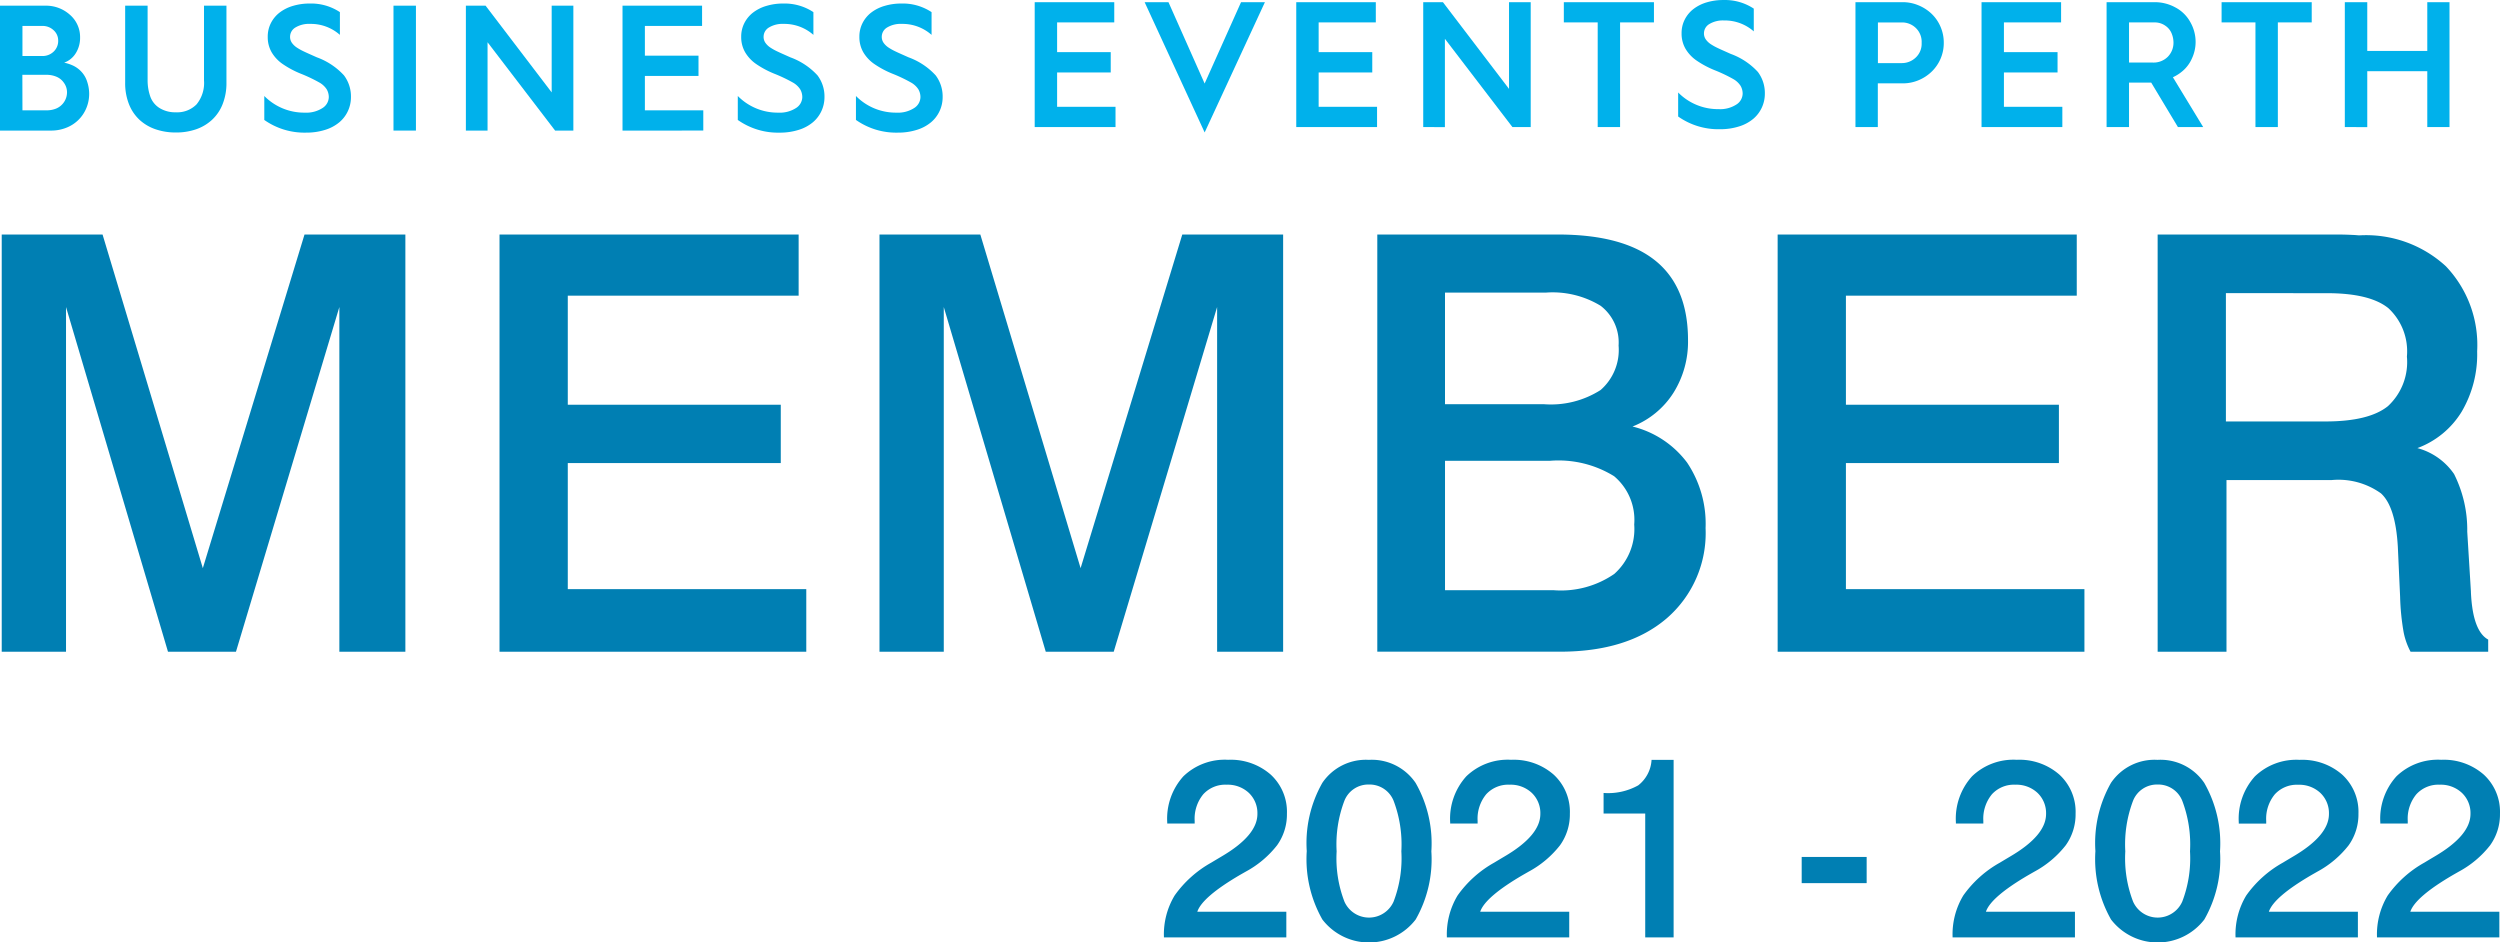
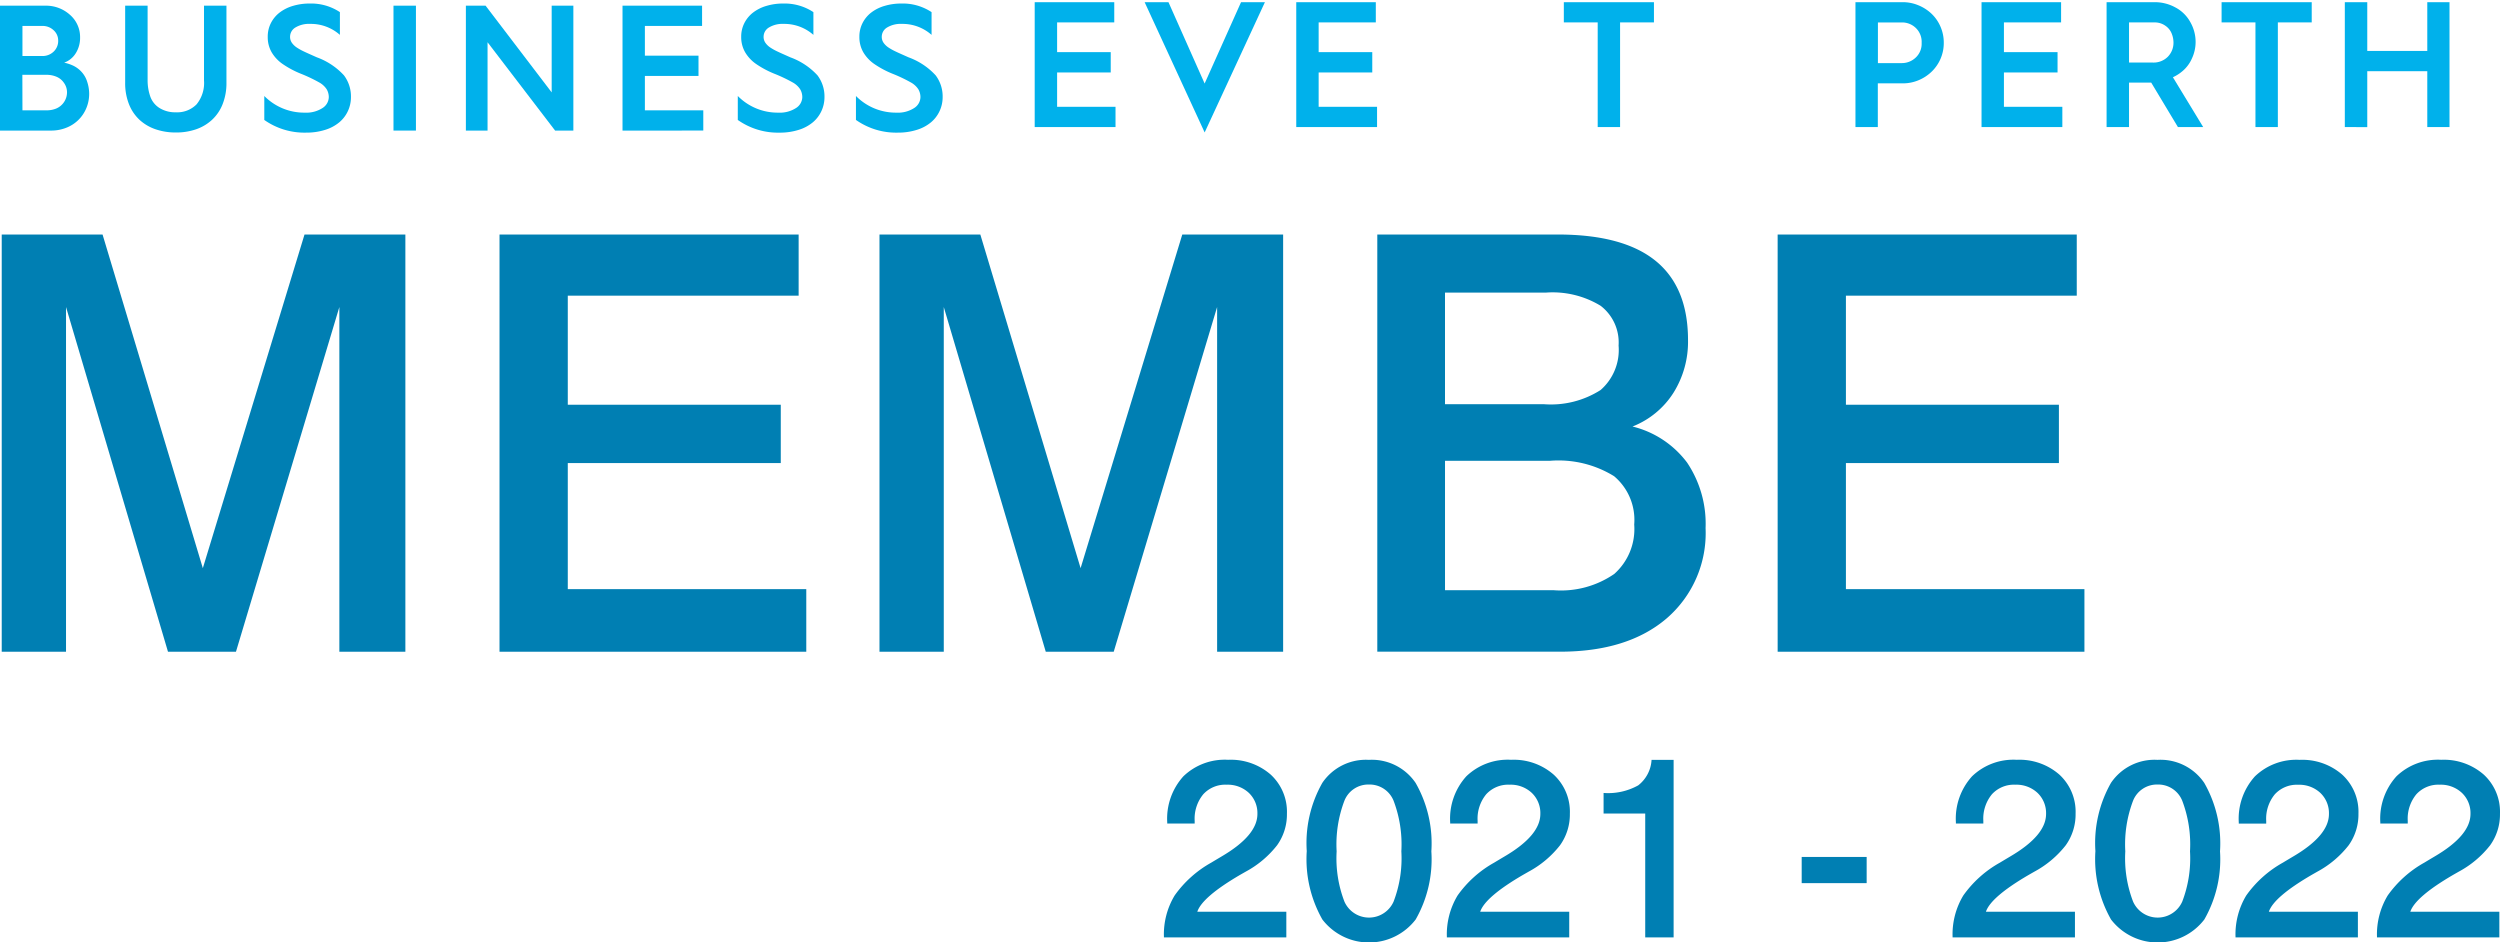
<svg xmlns="http://www.w3.org/2000/svg" width="200.476" height="75.579" viewBox="0 0 200.476 75.579">
  <g id="full-rgb" transform="translate(0 0.002)">
    <g id="Group_111" data-name="Group 111" transform="translate(0 -0.002)">
      <path id="fullLogo" d="M.131,17.855H8.217l8.041,26.756,8.154-26.756H32.5V51.312H27.206V23.67L18.915,51.312H13.464L5.287,23.67V51.312H.131Z" transform="translate(0.007 0.951)" fill="#007fb3" />
      <path id="fullLogo-2" data-name="fullLogo" d="M38.035,17.855H62.021v4.906H43.509v8.745h17.08v4.679H43.509V46.293H62.634v5.02h-24.6Z" transform="translate(2.022 0.951)" fill="#007fb3" />
      <path id="fullLogo-3" data-name="fullLogo" d="M66.966,17.855h8.087l8.041,26.756,8.154-26.756h8.087V51.312H94.041V23.67L85.75,51.312H80.3L72.122,23.67V51.312H66.966Z" transform="translate(3.56 0.951)" fill="#007fb3" />
      <path id="fullLogo-4" data-name="fullLogo" d="M104.87,17.855h14.469q5.247,0,7.848,2.112t2.6,6.36a7.7,7.7,0,0,1-1.17,4.224,6.847,6.847,0,0,1-3.282,2.7,7.786,7.786,0,0,1,4.372,2.885,8.8,8.8,0,0,1,1.488,5.269,9.022,9.022,0,0,1-3.123,7.234q-3.123,2.669-8.552,2.669H104.87Zm5.429,4.656V31.46h7.9a7.407,7.407,0,0,0,4.577-1.135,4.262,4.262,0,0,0,1.443-3.566,3.7,3.7,0,0,0-1.443-3.191,7.4,7.4,0,0,0-4.373-1.056ZM110.3,36v10.38h8.745a7.526,7.526,0,0,0,4.827-1.306,4.814,4.814,0,0,0,1.6-3.964,4.573,4.573,0,0,0-1.612-3.873A8.479,8.479,0,0,0,118.725,36Z" transform="translate(5.576 0.951)" fill="#007fb3" />
      <path id="fullLogo-5" data-name="fullLogo" d="M135.354,17.855H159.34v4.906H140.829v8.745h17.08v4.679h-17.08V46.293h19.126v5.02h-24.6Z" transform="translate(7.196 0.951)" fill="#007fb3" />
-       <path id="fullLogo-6" data-name="fullLogo" d="M164.287,17.855H178.71q.659,0,1.453.045c.166.015.265.023.295.023A9.454,9.454,0,0,1,187.4,20.4a9.14,9.14,0,0,1,2.509,6.814,9.064,9.064,0,0,1-1.249,4.861,7.006,7.006,0,0,1-3.544,2.907,5.194,5.194,0,0,1,2.941,2.079,9.939,9.939,0,0,1,1.057,4.622l.294,4.793v.045q.136,3.135,1.386,3.816v.976h-6.224a5.632,5.632,0,0,1-.555-1.556,19.091,19.091,0,0,1-.284-2.85l-.182-4q-.182-3.225-1.351-4.293a5.848,5.848,0,0,0-3.964-1.068h-8.426V51.312h-5.52Zm5.474,4.7V32.846h7.972q3.5,0,5.02-1.227a4.81,4.81,0,0,0,1.523-3.975,4.709,4.709,0,0,0-1.489-3.884q-1.488-1.2-4.917-1.2Z" transform="translate(8.735 0.951)" fill="#007fb3" />
      <path id="fullLogo-7" data-name="fullLogo" d="M91.3,70.035h7.139v2.058H88.623v-.06a6.032,6.032,0,0,1,.86-3.3,8.908,8.908,0,0,1,2.928-2.63q.278-.168.816-.488,2.893-1.69,2.893-3.42a2.237,2.237,0,0,0-.686-1.69,2.47,2.47,0,0,0-1.78-.656,2.387,2.387,0,0,0-1.879.771,3.08,3.08,0,0,0-.686,2.123v.219h-2.2v-.1a5.057,5.057,0,0,1,1.293-3.684,4.779,4.779,0,0,1,3.589-1.327,4.861,4.861,0,0,1,3.416,1.188,4.05,4.05,0,0,1,1.3,3.137,4.248,4.248,0,0,1-.786,2.525,8,8,0,0,1-2.515,2.118l-.4.228Q91.7,68.843,91.3,70.035Z" transform="translate(4.712 3.077)" fill="#007fb3" />
      <path id="fullLogo-8" data-name="fullLogo" d="M104.481,57.856a4.243,4.243,0,0,1,3.748,1.849,9.765,9.765,0,0,1,1.263,5.489,9.728,9.728,0,0,1-1.258,5.463,4.716,4.716,0,0,1-7.482,0A9.8,9.8,0,0,1,99.5,65.173a9.776,9.776,0,0,1,1.253-5.478A4.216,4.216,0,0,1,104.481,57.856Zm0,1.979a2.059,2.059,0,0,0-1.959,1.292,9.857,9.857,0,0,0-.626,4.067,9.681,9.681,0,0,0,.626,4.032,2.157,2.157,0,0,0,3.938.005,9.679,9.679,0,0,0,.626-4.037,9.859,9.859,0,0,0-.626-4.067,2.073,2.073,0,0,0-1.979-1.292Z" transform="translate(5.289 3.077)" fill="#007fb3" />
      <path id="fullLogo-9" data-name="fullLogo" d="M112.841,70.035h7.139v2.058h-9.813v-.06a6.032,6.032,0,0,1,.86-3.3,8.908,8.908,0,0,1,2.928-2.63q.278-.169.816-.488,2.893-1.69,2.893-3.42a2.237,2.237,0,0,0-.686-1.69,2.469,2.469,0,0,0-1.78-.656,2.387,2.387,0,0,0-1.879.771,3.08,3.08,0,0,0-.686,2.123v.219h-2.2v-.1a5.057,5.057,0,0,1,1.293-3.684,4.779,4.779,0,0,1,3.589-1.327,4.86,4.86,0,0,1,3.416,1.188,4.05,4.05,0,0,1,1.3,3.137,4.248,4.248,0,0,1-.786,2.525,8,8,0,0,1-2.515,2.118l-.4.228Q113.238,68.843,112.841,70.035Z" transform="translate(5.857 3.077)" fill="#007fb3" />
      <path id="fullLogo-10" data-name="fullLogo" d="M125.947,57.855h1.769V72.093h-2.277V62.161H122.1V60.51a4.951,4.951,0,0,0,2.779-.611A2.783,2.783,0,0,0,125.947,57.855Z" transform="translate(6.492 3.078)" fill="#007fb3" />
      <path id="fullLogo-11" data-name="fullLogo" d="M137.184,65.248h5.21v2.1h-5.21Z" transform="translate(7.294 3.471)" fill="#007fb3" />
      <path id="fullLogo-12" data-name="fullLogo" d="M151.348,70.035h7.139v2.058h-9.813v-.06a6.032,6.032,0,0,1,.86-3.3,8.909,8.909,0,0,1,2.928-2.63q.279-.168.816-.488,2.893-1.69,2.893-3.42a2.237,2.237,0,0,0-.686-1.69,2.47,2.47,0,0,0-1.78-.656,2.387,2.387,0,0,0-1.879.771,3.081,3.081,0,0,0-.686,2.123v.219h-2.2v-.1a5.057,5.057,0,0,1,1.293-3.684,4.779,4.779,0,0,1,3.589-1.327,4.861,4.861,0,0,1,3.416,1.188,4.05,4.05,0,0,1,1.3,3.137,4.248,4.248,0,0,1-.786,2.525,8,8,0,0,1-2.515,2.118l-.4.228Q151.745,68.843,151.348,70.035Z" transform="translate(7.904 3.077)" fill="#007fb3" />
      <path id="fullLogo-13" data-name="fullLogo" d="M164.531,57.856a4.243,4.243,0,0,1,3.748,1.849,9.766,9.766,0,0,1,1.263,5.489,9.728,9.728,0,0,1-1.258,5.463,4.716,4.716,0,0,1-7.482,0,9.8,9.8,0,0,1-1.253-5.483A9.776,9.776,0,0,1,160.8,59.7,4.216,4.216,0,0,1,164.531,57.856Zm0,1.979a2.059,2.059,0,0,0-1.959,1.292,9.857,9.857,0,0,0-.626,4.067,9.681,9.681,0,0,0,.626,4.032,2.157,2.157,0,0,0,3.938.005,9.678,9.678,0,0,0,.626-4.037,9.86,9.86,0,0,0-.626-4.067,2.073,2.073,0,0,0-1.979-1.292Z" transform="translate(8.482 3.077)" fill="#007fb3" />
      <path id="fullLogo-14" data-name="fullLogo" d="M172.891,70.035h7.139v2.058h-9.813v-.06a6.033,6.033,0,0,1,.86-3.3A8.91,8.91,0,0,1,174,66.108q.279-.169.816-.488,2.894-1.69,2.893-3.42a2.237,2.237,0,0,0-.686-1.69,2.469,2.469,0,0,0-1.78-.656,2.387,2.387,0,0,0-1.879.771,3.08,3.08,0,0,0-.686,2.123v.219h-2.2v-.1a5.057,5.057,0,0,1,1.293-3.684,4.779,4.779,0,0,1,3.589-1.327,4.86,4.86,0,0,1,3.415,1.188,4.05,4.05,0,0,1,1.3,3.137,4.249,4.249,0,0,1-.786,2.525,8,8,0,0,1-2.515,2.118l-.4.228Q173.288,68.843,172.891,70.035Z" transform="translate(9.05 3.077)" fill="#007fb3" />
      <path id="fullLogo-15" data-name="fullLogo" d="M183.661,70.035h7.14v2.058h-9.813v-.06a6.033,6.033,0,0,1,.86-3.3,8.907,8.907,0,0,1,2.929-2.63q.278-.169.815-.488,2.894-1.69,2.894-3.42a2.232,2.232,0,0,0-.687-1.69,2.469,2.469,0,0,0-1.779-.656,2.383,2.383,0,0,0-1.878.771,3.073,3.073,0,0,0-.687,2.123v.219h-2.2v-.1a5.058,5.058,0,0,1,1.293-3.684,4.78,4.78,0,0,1,3.589-1.327,4.858,4.858,0,0,1,3.414,1.188,4.047,4.047,0,0,1,1.3,3.137,4.241,4.241,0,0,1-.786,2.526,7.981,7.981,0,0,1-2.516,2.118l-.4.228Q184.06,68.843,183.661,70.035Z" transform="translate(9.623 3.077)" fill="#007fb3" />
      <path id="fullLogo-16" data-name="fullLogo" d="M35.473,10.446V.43h1.58l5.3,6.954V.43h1.739V10.446H42.628L37.211,3.362v7.084Z" transform="translate(1.886 0.025)" fill="#00b1eb" />
-       <path id="fullLogo-17" data-name="fullLogo" d="M108.367,10.179V.164h1.58l5.3,6.954V.164h1.739V10.179h-1.466L110.105,3.1v7.083Z" transform="translate(5.762 0.011)" fill="#00b1eb" />
      <path id="fullLogo-18" data-name="fullLogo" d="M0,10.446V.431H3.621a2.862,2.862,0,0,1,1.99.733,2.359,2.359,0,0,1,.811,1.825,2.291,2.291,0,0,1-.345,1.25A1.819,1.819,0,0,1,5.144,5a3.26,3.26,0,0,1,.718.237,2.184,2.184,0,0,1,.675.5A2.1,2.1,0,0,1,7,6.559a3.1,3.1,0,0,1,.151.927,2.97,2.97,0,0,1-.23,1.164,2.839,2.839,0,0,1-1.617,1.573,3.251,3.251,0,0,1-1.2.223ZM1.8,4.468H3.377A1.284,1.284,0,0,0,4.3,4.116a1.174,1.174,0,0,0,.366-.884A1.1,1.1,0,0,0,4.3,2.4a1.281,1.281,0,0,0-.912-.345H1.8Zm0,4.354H3.808a1.962,1.962,0,0,0,.682-.137,1.415,1.415,0,0,0,.884-1.3A1.292,1.292,0,0,0,5.115,6.6a1.357,1.357,0,0,0-.632-.489,2.023,2.023,0,0,0-.69-.137h-2Z" transform="translate(0 0.025)" fill="#00b1eb" />
      <path id="fullLogo-19" data-name="fullLogo" d="M9.53,6.609V.43h1.8V6.422a3.922,3.922,0,0,0,.2,1.25,1.787,1.787,0,0,0,.74.956A2.378,2.378,0,0,0,13.6,8.98a2.175,2.175,0,0,0,1.652-.633,2.7,2.7,0,0,0,.6-1.925V.43h1.8V6.609a4.554,4.554,0,0,1-.309,1.724A3.412,3.412,0,0,1,16.477,9.6a3.633,3.633,0,0,1-1.293.754A4.909,4.909,0,0,1,13.6,10.6,4.971,4.971,0,0,1,12,10.352,3.62,3.62,0,0,1,10.7,9.6a3.408,3.408,0,0,1-.862-1.265A4.55,4.55,0,0,1,9.53,6.609Z" transform="translate(0.507 0.025)" fill="#00b1eb" />
      <path id="fullLogo-20" data-name="fullLogo" d="M20.124,9.607V7.681a4.483,4.483,0,0,0,3.247,1.336,2.39,2.39,0,0,0,1.415-.366,1.058,1.058,0,0,0,.51-.869,1.248,1.248,0,0,0-.165-.632,1.681,1.681,0,0,0-.6-.553,12.126,12.126,0,0,0-1.473-.7,7.606,7.606,0,0,1-1.466-.783,3,3,0,0,1-.884-.948A2.424,2.424,0,0,1,20.4,2.94a2.394,2.394,0,0,1,.251-1.1,2.492,2.492,0,0,1,.7-.848A3.258,3.258,0,0,1,22.43.454,4.62,4.62,0,0,1,23.759.267a4.189,4.189,0,0,1,2.428.69V2.781A3.513,3.513,0,0,0,23.8,1.9a2.1,2.1,0,0,0-1.178.287.866.866,0,0,0-.431.747.825.825,0,0,0,.158.5,1.486,1.486,0,0,0,.388.366,4.245,4.245,0,0,0,.481.273q.251.122.625.287l.5.223a5.492,5.492,0,0,1,2.17,1.444,2.81,2.81,0,0,1,.56,1.746,2.639,2.639,0,0,1-.237,1.1,2.6,2.6,0,0,1-.69.913,3.282,3.282,0,0,1-1.142.611,4.987,4.987,0,0,1-1.538.223,5.592,5.592,0,0,1-3.347-1.02Z" transform="translate(1.07 0.016)" fill="#00b1eb" />
      <path id="fullLogo-21" data-name="fullLogo" d="M29.961,10.446V.43h1.8V10.446Z" transform="translate(1.593 0.025)" fill="#00b1eb" />
      <path id="fullLogo-22" data-name="fullLogo" d="M47.4,10.446V.43h6.38V2.054H49.193V4.439h4.3V6.063h-4.3V8.822h4.684v1.623Z" transform="translate(2.52 0.025)" fill="#00b1eb" />
      <path id="fullLogo-23" data-name="fullLogo" d="M56.177,9.607V7.681a4.482,4.482,0,0,0,3.247,1.336,2.39,2.39,0,0,0,1.415-.366,1.058,1.058,0,0,0,.51-.869,1.248,1.248,0,0,0-.165-.632,1.682,1.682,0,0,0-.6-.553,12.134,12.134,0,0,0-1.473-.7,7.606,7.606,0,0,1-1.466-.783,3,3,0,0,1-.884-.948A2.424,2.424,0,0,1,56.45,2.94a2.393,2.393,0,0,1,.251-1.1,2.494,2.494,0,0,1,.7-.848A3.259,3.259,0,0,1,58.483.454,4.621,4.621,0,0,1,59.812.267a4.189,4.189,0,0,1,2.428.69V2.781A3.513,3.513,0,0,0,59.855,1.9a2.1,2.1,0,0,0-1.178.287.866.866,0,0,0-.431.747.827.827,0,0,0,.158.5,1.485,1.485,0,0,0,.388.367,4.244,4.244,0,0,0,.481.273q.251.122.625.287l.5.223a5.492,5.492,0,0,1,2.17,1.444,2.811,2.811,0,0,1,.56,1.746,2.638,2.638,0,0,1-.237,1.1,2.6,2.6,0,0,1-.69.913,3.281,3.281,0,0,1-1.142.611,4.986,4.986,0,0,1-1.538.223,5.592,5.592,0,0,1-3.348-1.02Z" transform="translate(2.987 0.016)" fill="#00b1eb" />
      <path id="fullLogo-24" data-name="fullLogo" d="M65.174,9.607V7.681a4.482,4.482,0,0,0,3.247,1.336,2.39,2.39,0,0,0,1.415-.366,1.058,1.058,0,0,0,.51-.869,1.248,1.248,0,0,0-.165-.632,1.682,1.682,0,0,0-.6-.553,12.134,12.134,0,0,0-1.473-.7,7.606,7.606,0,0,1-1.466-.783,3,3,0,0,1-.884-.948,2.424,2.424,0,0,1-.309-1.228,2.394,2.394,0,0,1,.251-1.1,2.5,2.5,0,0,1,.7-.848A3.259,3.259,0,0,1,67.48.454,4.621,4.621,0,0,1,68.81.267a4.189,4.189,0,0,1,2.428.69V2.781A3.513,3.513,0,0,0,68.853,1.9a2.1,2.1,0,0,0-1.178.287.866.866,0,0,0-.431.747.827.827,0,0,0,.158.5,1.485,1.485,0,0,0,.388.366,4.235,4.235,0,0,0,.481.273q.251.122.625.287l.5.223a5.492,5.492,0,0,1,2.17,1.444,2.811,2.811,0,0,1,.56,1.746,2.638,2.638,0,0,1-.237,1.1,2.6,2.6,0,0,1-.69.913,3.281,3.281,0,0,1-1.142.611,4.985,4.985,0,0,1-1.538.223,5.592,5.592,0,0,1-3.347-1.02Z" transform="translate(3.465 0.016)" fill="#00b1eb" />
      <path id="fullLogo-25" data-name="fullLogo" d="M78.784,10.179V.164h6.38V1.787H80.581V4.172h4.3V5.8h-4.3V8.556h4.684v1.623Z" transform="translate(4.189 0.011)" fill="#00b1eb" />
      <path id="fullLogo-26" data-name="fullLogo" d="M91.968,10.61,87.155.164h1.911l2.9,6.523L94.886.164H96.8Z" transform="translate(4.634 0.011)" fill="#00b1eb" />
      <path id="fullLogo-27" data-name="fullLogo" d="M98.7,10.179V.164h6.38V1.787h-4.584V4.172h4.3V5.8h-4.3V8.556h4.684v1.623Z" transform="translate(5.247 0.011)" fill="#00b1eb" />
      <path id="fullLogo-28" data-name="fullLogo" d="M121.789,10.179V1.787h-2.716V.164H126.3V1.787h-2.716v8.391Z" transform="translate(6.331 0.011)" fill="#00b1eb" />
-       <path id="fullLogo-29" data-name="fullLogo" d="M127.778,9.34V7.414a4.482,4.482,0,0,0,3.247,1.336,2.389,2.389,0,0,0,1.415-.366,1.057,1.057,0,0,0,.51-.869,1.247,1.247,0,0,0-.165-.632,1.682,1.682,0,0,0-.6-.553,12.145,12.145,0,0,0-1.473-.7,7.607,7.607,0,0,1-1.466-.783,3,3,0,0,1-.884-.948,2.424,2.424,0,0,1-.309-1.229,2.392,2.392,0,0,1,.251-1.1,2.49,2.49,0,0,1,.7-.848,3.254,3.254,0,0,1,1.078-.539A4.621,4.621,0,0,1,131.414,0a4.188,4.188,0,0,1,2.428.69V2.515a3.513,3.513,0,0,0-2.385-.876,2.1,2.1,0,0,0-1.178.287.866.866,0,0,0-.431.748.827.827,0,0,0,.158.5,1.485,1.485,0,0,0,.388.366,4.26,4.26,0,0,0,.481.273q.251.122.625.287l.5.223a5.494,5.494,0,0,1,2.17,1.444,2.811,2.811,0,0,1,.56,1.746,2.636,2.636,0,0,1-.237,1.1,2.6,2.6,0,0,1-.69.913,3.282,3.282,0,0,1-1.142.611,4.985,4.985,0,0,1-1.538.223,5.593,5.593,0,0,1-3.348-1.021Z" transform="translate(6.794 0.002)" fill="#00b1eb" />
      <path id="fullLogo-30" data-name="fullLogo" d="M141.279,10.179V.164H145.1a3.224,3.224,0,0,1,1.178.23,3.4,3.4,0,0,1,1.056.654,3.139,3.139,0,0,1,.747,1.042,3.2,3.2,0,0,1,.28,1.336,3.183,3.183,0,0,1-1,2.335,3.365,3.365,0,0,1-1.056.675,3.207,3.207,0,0,1-1.207.237h-2.026v3.506Zm1.8-5.13h1.94a1.592,1.592,0,0,0,1.078-.431,1.508,1.508,0,0,0,.489-1.192,1.536,1.536,0,0,0-.481-1.207,1.584,1.584,0,0,0-1.085-.431h-1.94Z" transform="translate(7.511 0.011)" fill="#00b1eb" />
      <path id="fullLogo-31" data-name="fullLogo" d="M150.878,10.179V.164h6.38V1.787h-4.584V4.172h4.3V5.8h-4.3V8.556h4.684v1.623Z" transform="translate(8.022 0.011)" fill="#00b1eb" />
      <path id="fullLogo-32" data-name="fullLogo" d="M160.4,10.179V.164h3.894a3.419,3.419,0,0,1,1.6.409,2.909,2.909,0,0,1,1.214,1.178,3.206,3.206,0,0,1,.431,1.588,3.127,3.127,0,0,1-.295,1.336,2.8,2.8,0,0,1-.726.991,3.3,3.3,0,0,1-.8.517l2.428,3.994h-2.026l-2.141-3.563H162.2v3.563Zm1.8-5.173h1.911a1.613,1.613,0,0,0,1.193-.46,1.6,1.6,0,0,0,.46-1.178,1.939,1.939,0,0,0-.144-.69,1.362,1.362,0,0,0-.517-.632,1.454,1.454,0,0,0-.848-.259H162.2Z" transform="translate(8.528 0.011)" fill="#00b1eb" />
      <path id="fullLogo-33" data-name="fullLogo" d="M171.872,10.179V1.787h-2.716V.164h7.228V1.787h-2.716v8.391Z" transform="translate(8.994 0.011)" fill="#00b1eb" />
      <path id="fullLogo-34" data-name="fullLogo" d="M178.539,10.179V.164h1.8V4.072h4.813V.164h1.782V10.179h-1.782V5.7h-4.813v4.483Z" transform="translate(9.493 0.011)" fill="#00b1eb" />
    </g>
  </g>
</svg>